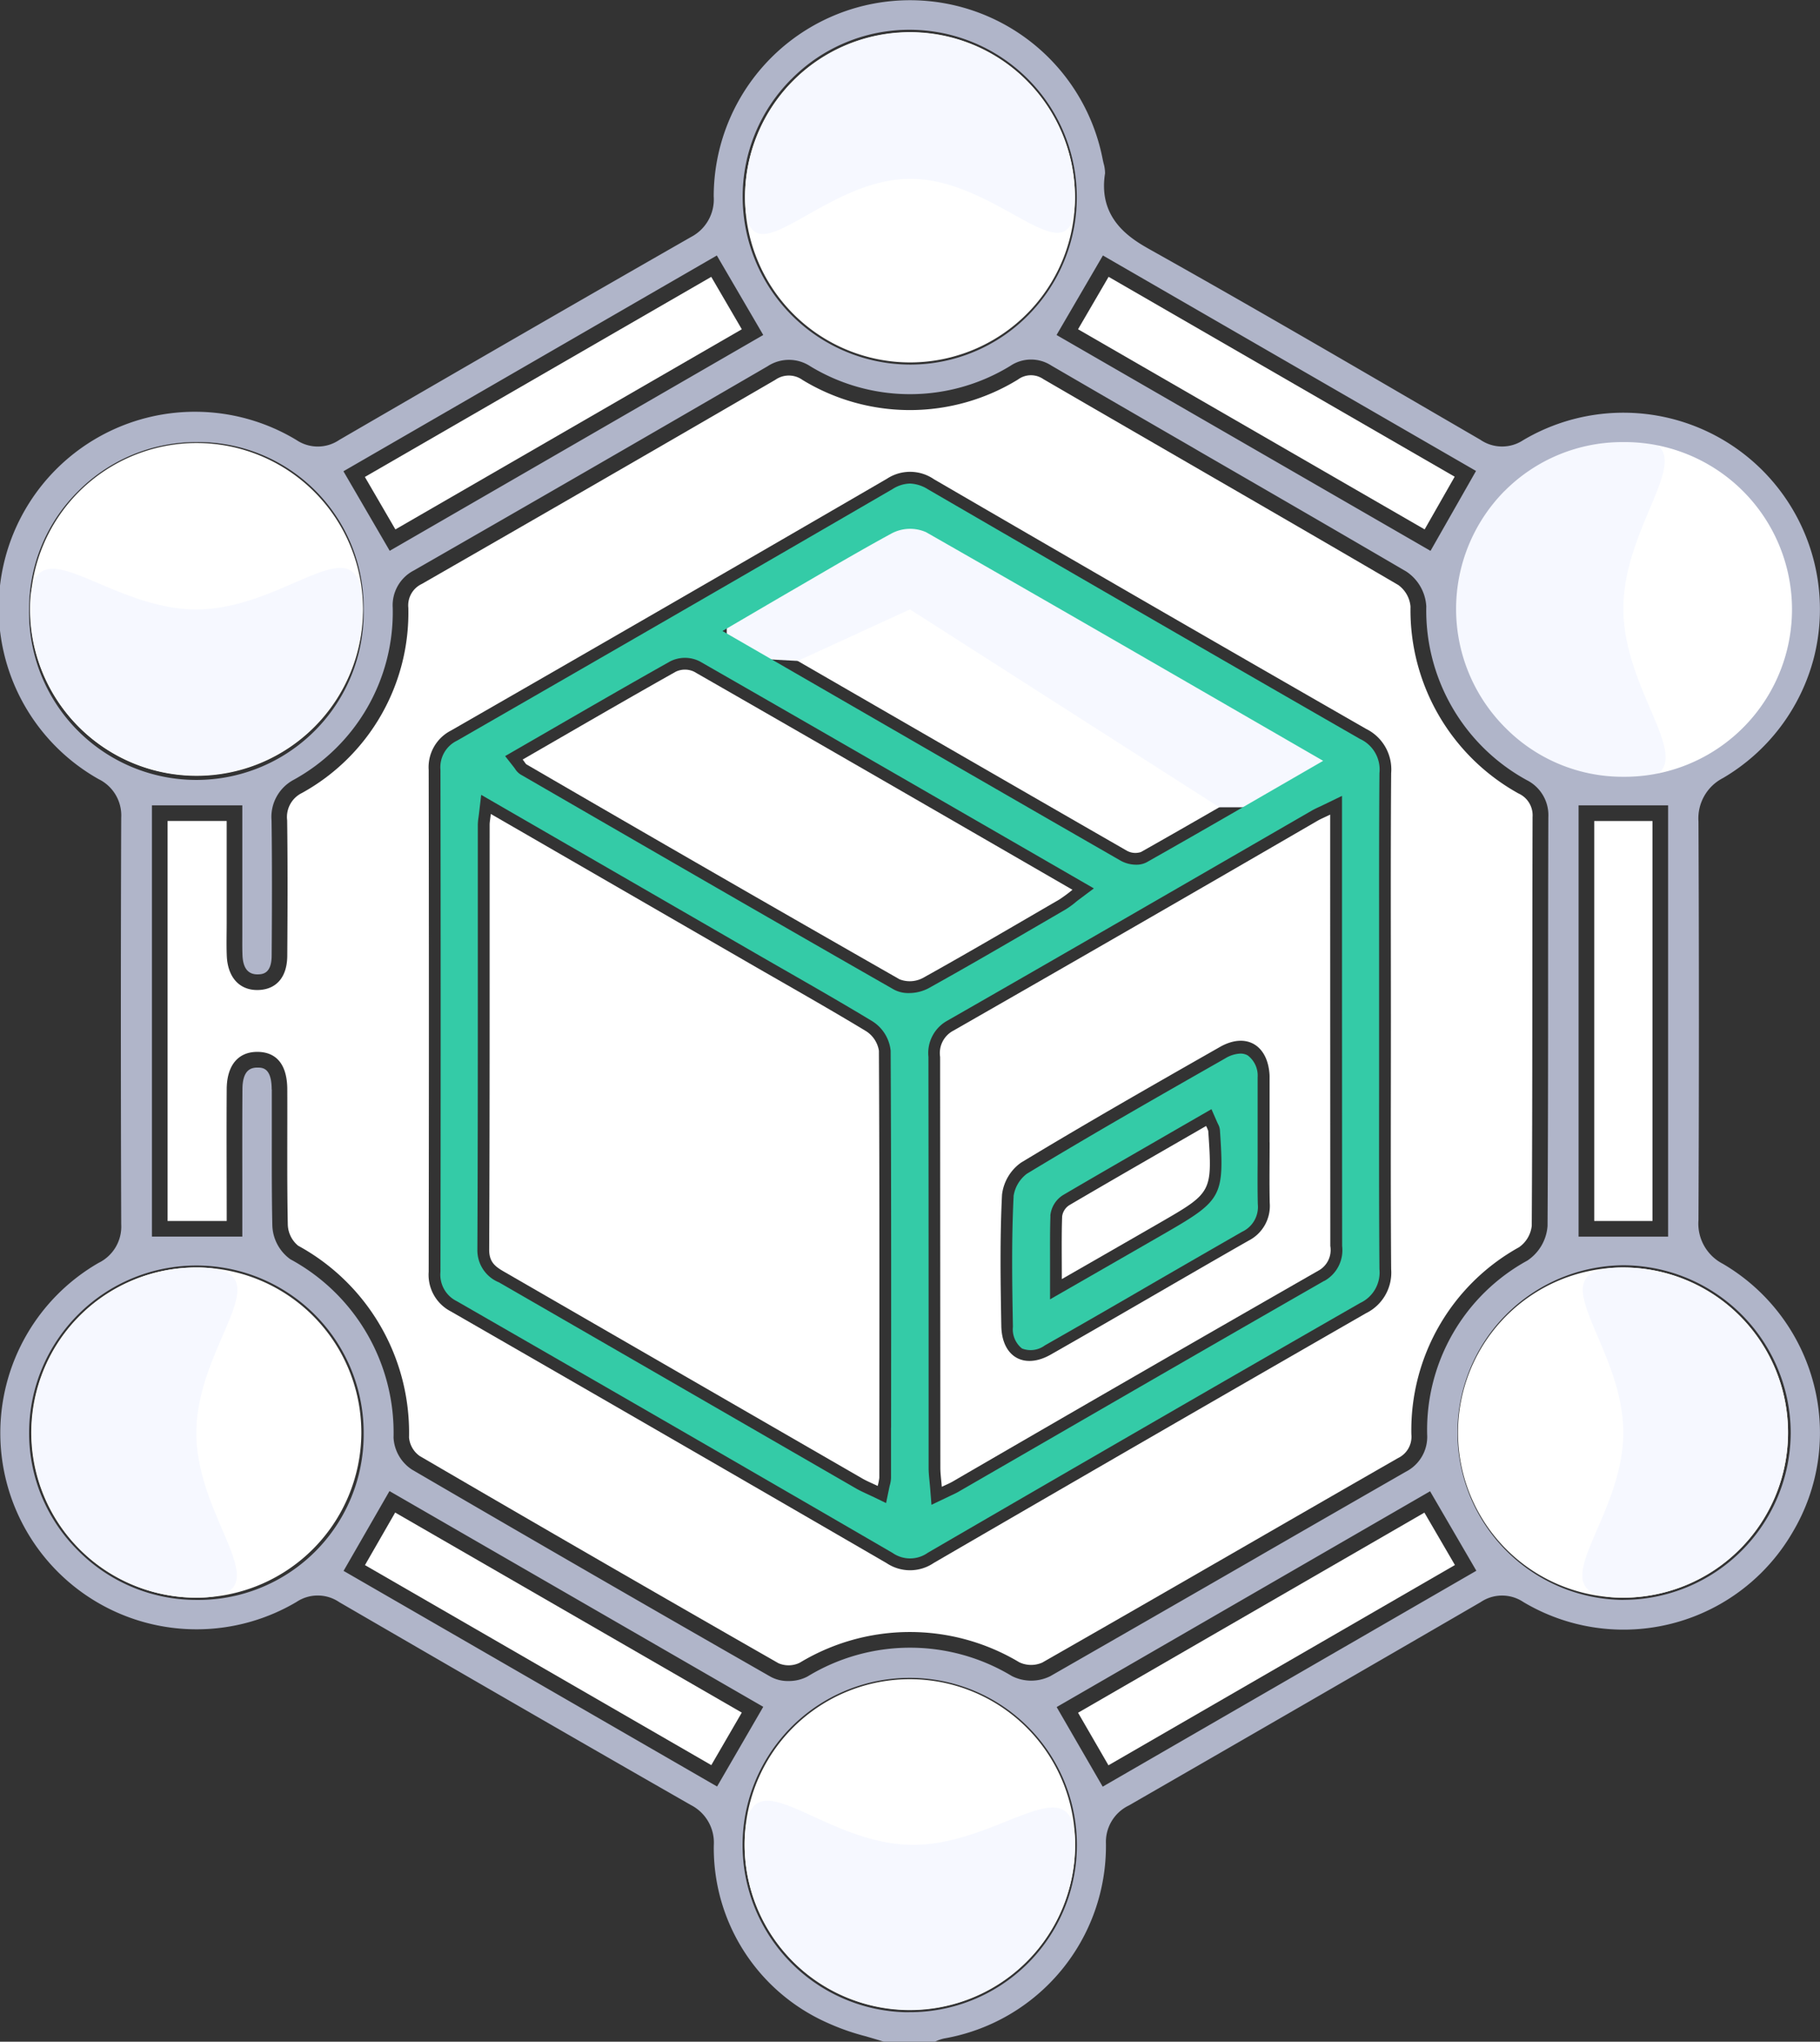
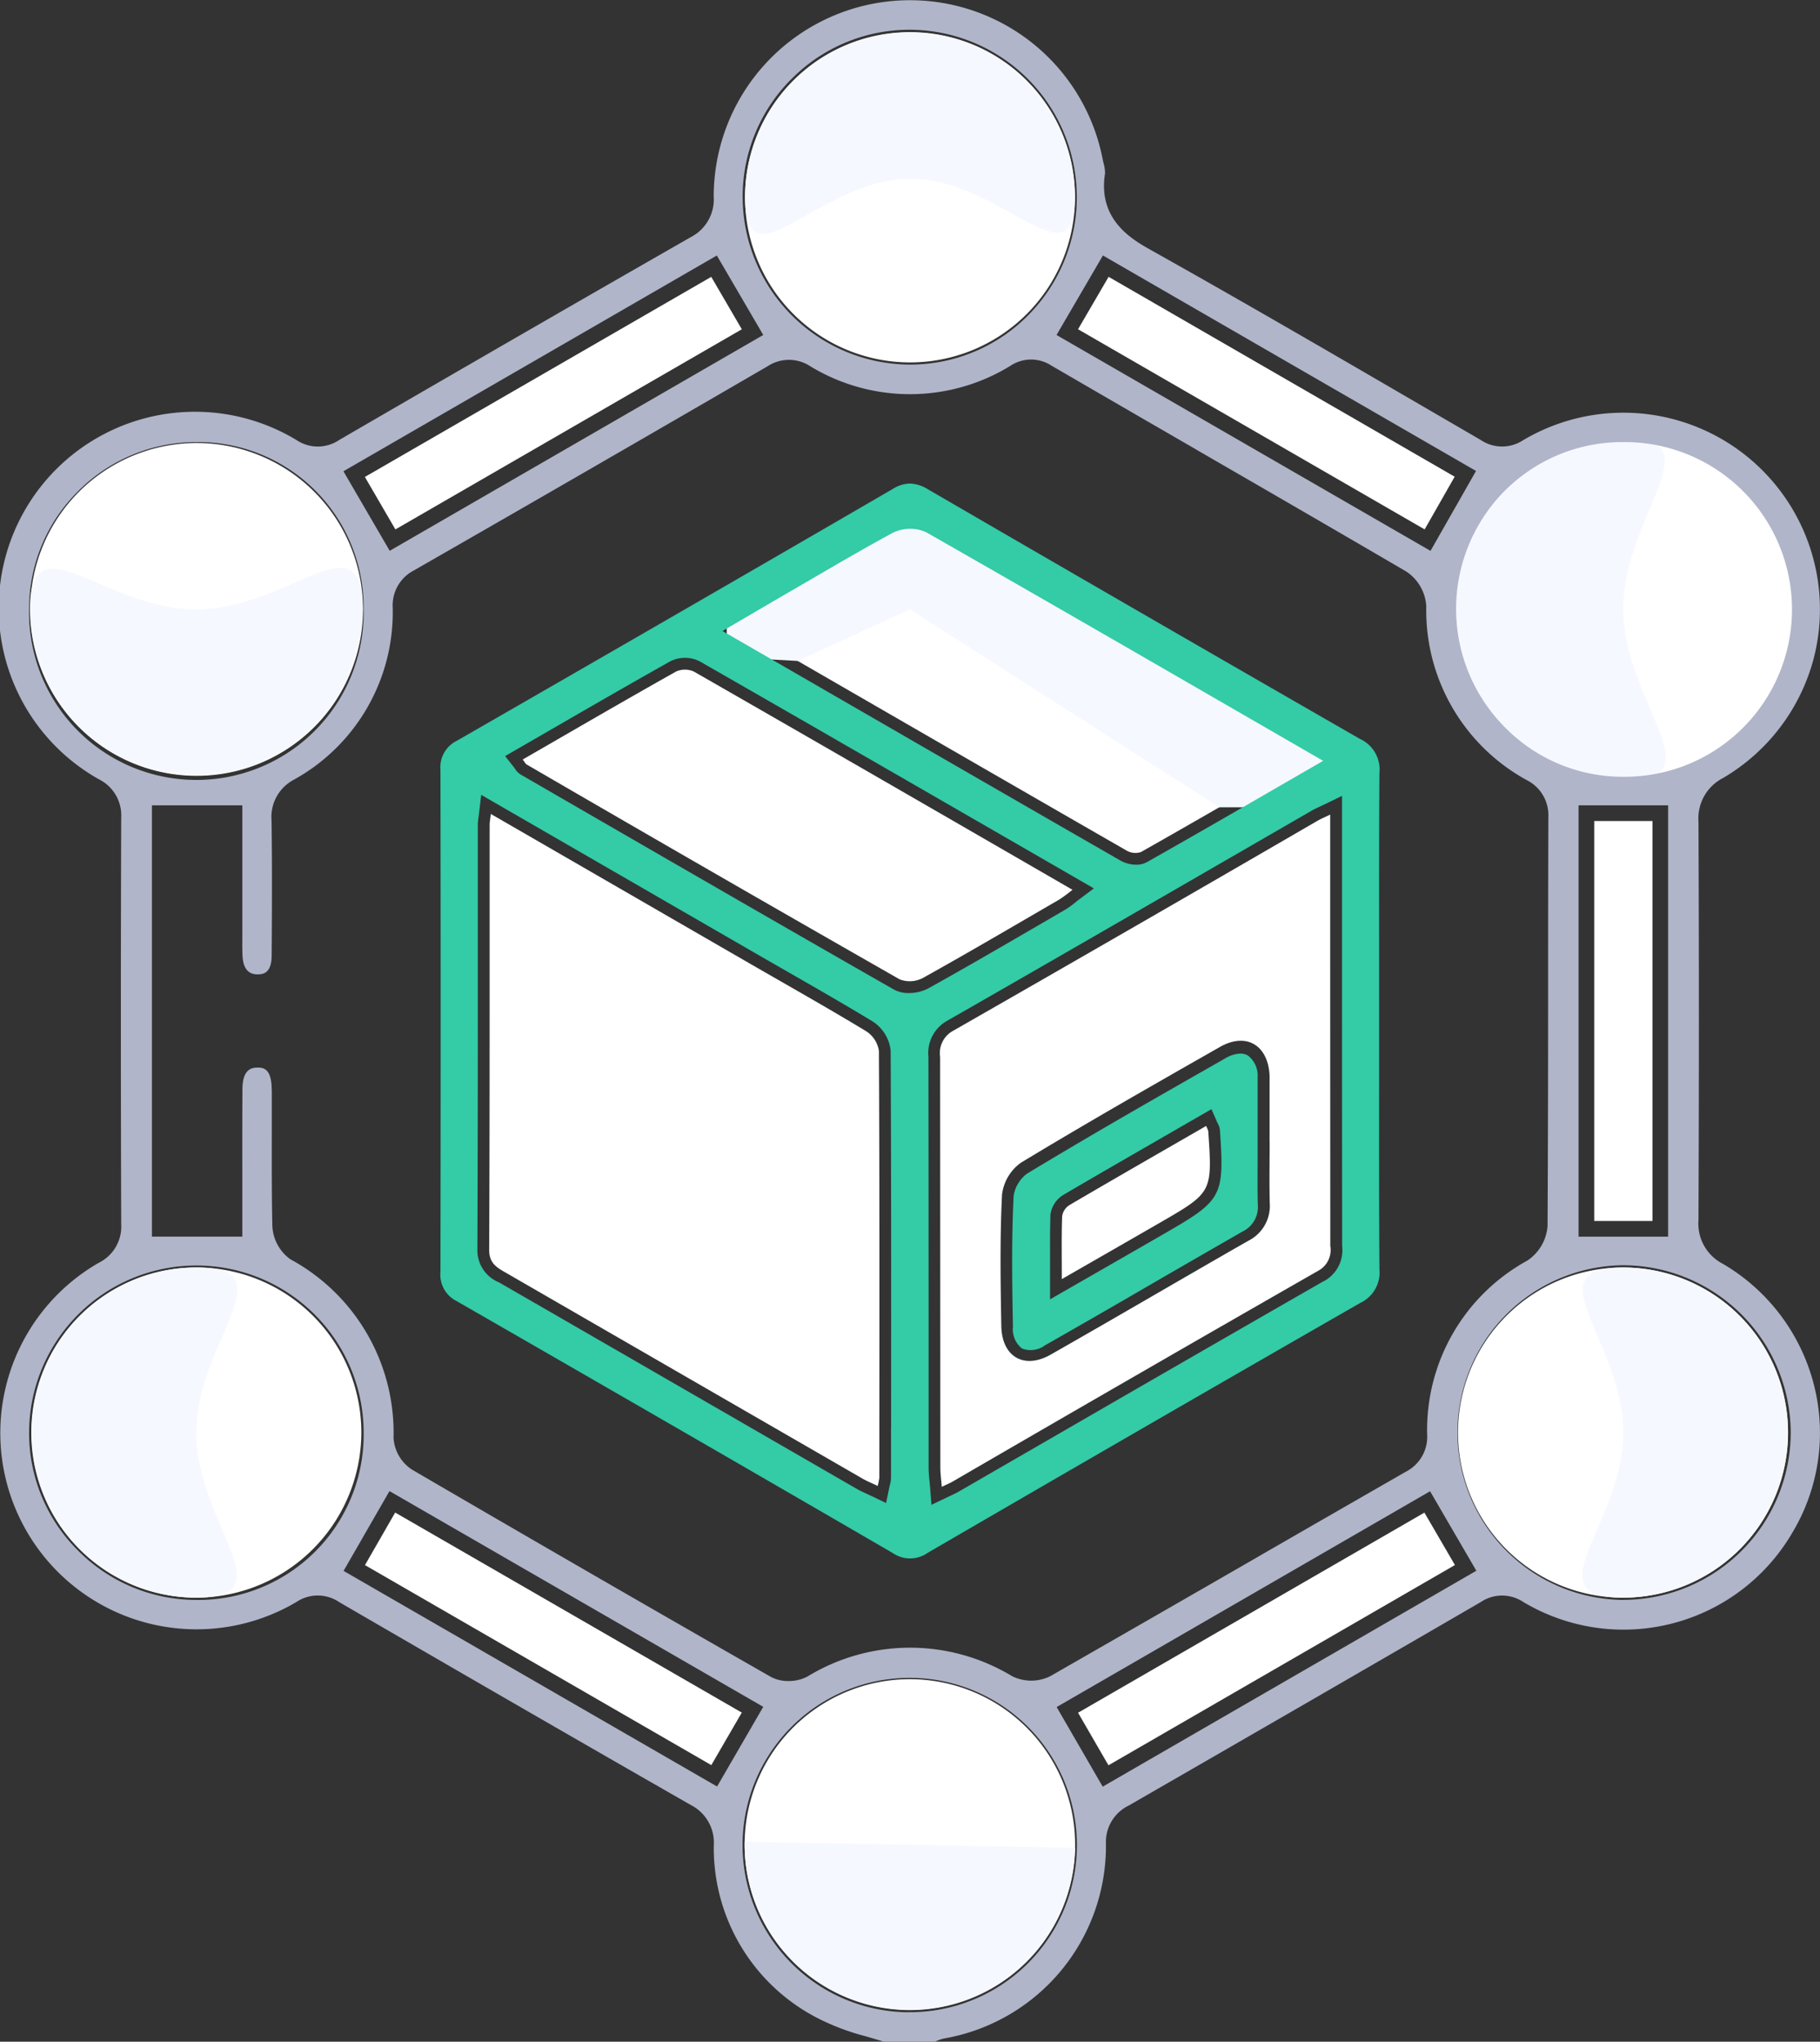
<svg xmlns="http://www.w3.org/2000/svg" id="Group_27679" data-name="Group 27679" width="100" height="112.143" viewBox="0 0 100 112.143">
  <rect x="0" y="0" width="100" height="112.143" fill="#333333" stroke="none" />
  <defs>
    <clipPath id="clip-path">
      <rect id="Rectangle_11280" data-name="Rectangle 11280" width="100" height="112.143" fill="none" />
    </clipPath>
  </defs>
  <g id="Group_27678" data-name="Group 27678" clip-path="url(#clip-path)">
    <path id="Path_12272" data-name="Path 12272" d="M195.329,179.984a9.067,9.067,0,0,1,0-18.135,9.067,9.067,0,1,1,0,18.135" transform="translate(-106.152 -92.23)" fill="#fff" />
    <path id="Path_12273" data-name="Path 12273" d="M204.356,179.984c-5.038,0,.014-4.033.015-9.067,0-5-4.992-9.073-.017-9.068a9.067,9.067,0,1,1,0,18.135" transform="translate(-115.179 -92.23)" fill="#f6f8ff" />
    <path id="Path_12274" data-name="Path 12274" d="M113.27,223.685a9.08,9.08,0,1,1-8.789-9.259,9.084,9.084,0,0,1,8.789,9.259" transform="translate(-54.199 -122.189)" fill="#fff" />
-     <path id="Path_12275" data-name="Path 12275" d="M113.27,232.532a9.08,9.08,0,1,1-18.157-.336c.117-5.095,3.984.041,9.082.169,4.932.123,9.194-4.78,9.075.166" transform="translate(-54.199 -131.036)" fill="#f6f8ff" />
+     <path id="Path_12275" data-name="Path 12275" d="M113.27,232.532a9.08,9.08,0,1,1-18.157-.336" transform="translate(-54.199 -131.036)" fill="#f6f8ff" />
    <path id="Path_12276" data-name="Path 12276" d="M13.05,179.984a9.068,9.068,0,1,1,9.082-9.018,9.093,9.093,0,0,1-9.082,9.018" transform="translate(-2.278 -92.23)" fill="#fff" />
    <path id="Path_12277" data-name="Path 12277" d="M13.05,179.984a9.068,9.068,0,1,1,.066-18.136c4.984.018-.037,4.058-.051,9.068-.013,5.029,5.026,9.079-.015,9.068" transform="translate(-2.278 -92.23)" fill="#f6f8ff" />
    <path id="Path_12278" data-name="Path 12278" d="M185.424,65.329a9.438,9.438,0,0,1,18.876-.075,9.438,9.438,0,1,1-18.876.075" transform="translate(-105.664 -31.839)" fill="#fff" />
    <path id="Path_12279" data-name="Path 12279" d="M185.424,65.329a9.367,9.367,0,0,1,9.38-9.456c5.215-.017.028,4.241.055,9.438.027,5.153,5.195,9.4.022,9.439a9.467,9.467,0,0,1-9.457-9.421" transform="translate(-105.664 -31.839)" fill="#f6f8ff" />
    <path id="Path_12280" data-name="Path 12280" d="M95.167,13.184a9.064,9.064,0,1,1,9.1,9.045,9.074,9.074,0,0,1-9.1-9.045" transform="translate(-54.231 -2.322)" fill="#fff" />
    <path id="Path_12281" data-name="Path 12281" d="M95.167,13.184a9.064,9.064,0,1,1,18.128-.066c.023,5-4.064-.99-9.061-.975s-9.042,6.056-9.067,1.041" transform="translate(-54.231 -2.322)" fill="#f6f8ff" />
    <path id="Path_12282" data-name="Path 12282" d="M12.977,56.57A9.139,9.139,0,0,1,13,74.849a9.139,9.139,0,1,1-.025-18.279" transform="translate(-2.184 -32.236)" fill="#fff" />
    <path id="Path_12283" data-name="Path 12283" d="M12.97,74.8c5.08,0,9.135-5.105,9.139-.032a9.139,9.139,0,1,1-18.278.025c-.014-5.013,4.1.01,9.139.007" transform="translate(-2.184 -41.326)" fill="#f6f8ff" />
    <path id="Path_12284" data-name="Path 12284" d="M98.482,84.182a10.655,10.655,0,0,0,1.18-8.133,10.779,10.779,0,0,0-5.007-6.636,2.481,2.481,0,0,1-1.332-2.4c.031-7.342.031-14.706,0-21.888a2.487,2.487,0,0,1,1.346-2.389,10.808,10.808,0,0,0,5-6.627A10.8,10.8,0,0,0,83.688,24.179a2.106,2.106,0,0,1-2.35-.025l-3.2-1.86c-4.845-2.819-9.854-5.734-14.878-8.547-1.033-.579-2.956-1.655-2.543-4.225a2.049,2.049,0,0,0-.083-.561c-.017-.074-.034-.148-.049-.222a10.784,10.784,0,0,0-21.37,2.054,2.327,2.327,0,0,1-1.246,2.224c-5.751,3.289-11.892,6.831-19.327,11.146a2.1,2.1,0,0,1-2.349.009A10.784,10.784,0,1,0,5.415,42.793,2.218,2.218,0,0,1,6.66,44.91c-.026,7.31-.026,14.824,0,22.334a2.217,2.217,0,0,1-1.241,2.121A10.783,10.783,0,1,0,16.292,87.989,2.1,2.1,0,0,1,18.639,88c7.39,4.289,13.531,7.832,19.326,11.147a2.318,2.318,0,0,1,1.255,2.208,10.494,10.494,0,0,0,6.171,9.719,12.779,12.779,0,0,0,2.188.775c.333.1.666.193.995.3h2.789a2.179,2.179,0,0,1,.52-.184,10.732,10.732,0,0,0,8.883-10.7,2.222,2.222,0,0,1,1.266-2.1C68.855,95.236,75.176,91.586,81.354,88a2.1,2.1,0,0,1,2.347-.006,10.742,10.742,0,0,0,14.781-3.811m-15.826-57.2a9.112,9.112,0,0,1,6.487-2.7,9.192,9.192,0,1,1,.077,18.383h-.065a9.061,9.061,0,0,1-6.405-2.655,9.219,9.219,0,0,1-.095-13.031m9,40.945h-4.92V44.236h4.92ZM14.927,59.839c0-1.2-.511-1.2-.782-1.2-.354,0-.817.123-.824,1.18-.011,1.64-.009,3.281-.007,4.935l0,3.169H8.347V44.235h4.967v6.483c0,.186,0,.372,0,.558,0,.434-.006.809.009,1.187.027.718.309,1.066.845,1.056.244-.007.751-.021.758-1.02.017-2.238.029-4.871-.006-7.43a2.312,2.312,0,0,1,1.228-2.243,10.508,10.508,0,0,0,5.43-9.446,2.153,2.153,0,0,1,1.171-2.052c6.443-3.694,12.978-7.465,19.425-11.21a2.131,2.131,0,0,1,2.348,0,10.553,10.553,0,0,0,10.988-.02,2.041,2.041,0,0,1,2.254-.02q3.855,2.241,7.717,4.471l.513.3c3.7,2.138,7.523,4.35,11.273,6.542a2.459,2.459,0,0,1,1.1,1.911,10.618,10.618,0,0,0,5.515,9.544,2.154,2.154,0,0,1,1.192,2.033q-.014,4.519-.013,9.037v.07c0,4.376-.006,8.9-.031,13.353a2.5,2.5,0,0,1-1.109,1.9,10.6,10.6,0,0,0-5.506,9.543,2.154,2.154,0,0,1-1.168,2.053Q73.3,83.1,69.369,85.364L69,85.579q-5.648,3.254-11.3,6.492a2.36,2.36,0,0,1-2.1-.01,10.825,10.825,0,0,0-11.231.023,2.188,2.188,0,0,1-1.047.249,1.98,1.98,0,0,1-.967-.228c-6.523-3.727-13.158-7.558-19.721-11.386a2.24,2.24,0,0,1-1.011-1.755,10.827,10.827,0,0,0-5.674-9.8,2.382,2.382,0,0,1-.986-1.861c-.034-1.641-.031-3.306-.029-4.917v-.043c0-.834,0-1.669,0-2.5M60.6,14.032l20.5,11.836-2.5,4.389L58.052,18.4ZM43.477,4.351A9.112,9.112,0,0,1,49.96,1.635,9.2,9.2,0,0,1,56.5,17.31a9.108,9.108,0,0,1-6.478,2.716,9.224,9.224,0,0,1-9.216-9.162,9.124,9.124,0,0,1,2.668-6.513m-4.087,9.683L41.937,18.4,21.413,30.254,18.87,25.885ZM1.6,33.469A9.076,9.076,0,0,1,4.274,27a9.153,9.153,0,0,1,6.518-2.718,9.08,9.08,0,0,1,9.186,9.163A9.191,9.191,0,1,1,1.6,33.469m9.2,54.41h-.02a9.145,9.145,0,0,1-6.512-2.733A9.071,9.071,0,0,1,1.6,78.667a9.191,9.191,0,1,1,18.382.068,9.084,9.084,0,0,1-9.185,9.144m28.417,10.14L18.878,86.283,21.4,81.9l.187.108,20.35,11.742L39.4,98.127Zm17.1,9.98a9.177,9.177,0,0,1-6.359,2.525c-.083,0-.167,0-.251,0A9.185,9.185,0,1,1,56.314,108m4.274-9.865-2.53-4.372L78.576,81.91l2.542,4.366Zm28.6-10.256h-.005a9.192,9.192,0,0,1-.01-18.383,9.23,9.23,0,0,1,9.218,9.2,9.208,9.208,0,0,1-9.2,9.179" transform="translate(0 0)" fill="#b0b5c9" />
-     <path id="Path_12285" data-name="Path 12285" d="M24.654,94.369H21.407V72.4h3.247v5.623c0,.593-.018,1.187.006,1.779.047,1.2.712,1.911,1.73,1.882.988-.028,1.584-.7,1.593-1.874.018-2.482.027-4.966-.006-7.448a1.467,1.467,0,0,1,.813-1.5A11.31,11.31,0,0,0,34.635,60.69a1.3,1.3,0,0,1,.739-1.309Q45.1,53.8,54.8,48.168a1.287,1.287,0,0,1,1.494.008,11.349,11.349,0,0,0,11.833-.021,1.2,1.2,0,0,1,1.4-.025c6.5,3.777,13.014,7.516,19.5,11.308a1.633,1.633,0,0,1,.672,1.183,11.512,11.512,0,0,0,5.931,10.266,1.317,1.317,0,0,1,.776,1.294c-.022,7.485,0,14.971-.045,22.456a1.655,1.655,0,0,1-.7,1.176,11.49,11.49,0,0,0-5.915,10.272,1.3,1.3,0,0,1-.736,1.31c-6.519,3.737-13.019,7.508-19.546,11.232a1.517,1.517,0,0,1-1.26-.018,11.7,11.7,0,0,0-12.065.026,1.4,1.4,0,0,1-1.167.026q-9.883-5.647-19.715-11.383a1.4,1.4,0,0,1-.584-1.019,11.693,11.693,0,0,0-6.091-10.53,1.557,1.557,0,0,1-.569-1.142c-.051-2.482-.019-4.965-.029-7.448-.006-1.345-.582-2.051-1.638-2.057s-1.681.734-1.69,2.035c-.016,2.4,0,4.8,0,7.25M88.622,83.448c0-4.557-.02-9.115.014-13.672a2.483,2.483,0,0,0-1.37-2.432Q75.371,60.522,63.517,53.63a2.315,2.315,0,0,0-2.585-.028Q48.978,60.545,36.989,67.427A2.262,2.262,0,0,0,35.753,69.6q.024,13.783,0,27.566a2.26,2.26,0,0,0,1.224,2.175q11.984,6.89,23.942,13.826a2.316,2.316,0,0,0,2.586-.014q11.858-6.886,23.749-13.716a2.484,2.484,0,0,0,1.382-2.424c-.034-4.52-.014-9.04-.014-13.561" transform="translate(-12.199 -27.306)" fill="#fff" />
    <path id="Path_12286" data-name="Path 12286" d="M137.7,38.229l1.679-2.88,19.015,10.979-1.65,2.894L137.7,38.229" transform="translate(-78.467 -20.144)" fill="#fff" />
    <path id="Path_12287" data-name="Path 12287" d="M139.374,207.025l-1.668-2.883,19.03-10.992,1.677,2.879-19.038,11" transform="translate(-78.472 -110.067)" fill="#fff" />
    <rect id="Rectangle_11279" data-name="Rectangle 11279" width="3.2" height="21.968" transform="translate(87.595 45.096)" fill="#fff" />
    <path id="Path_12288" data-name="Path 12288" d="M65.639,35.353l1.679,2.879L48.284,49.225l-1.677-2.882,19.032-10.99" transform="translate(-26.559 -20.146)" fill="#fff" />
    <path id="Path_12289" data-name="Path 12289" d="M67.322,204.129l-1.674,2.884-19.03-10.986,1.66-2.887,19.044,10.988" transform="translate(-26.565 -110.061)" fill="#fff" />
    <path id="Path_12290" data-name="Path 12290" d="M62.575,103.935l14.184,8.191c2.148,1.24,4.31,2.455,6.431,3.738a1.561,1.561,0,0,1,.708,1.078c.039,7.818.027,15.636.022,23.453a2.975,2.975,0,0,1-.09.45c-.311-.15-.6-.266-.862-.419q-9.81-5.659-19.618-11.321c-.493-.284-.869-.521-.866-1.239.034-7.781.022-15.562.025-23.342,0-.138.03-.276.066-.591" transform="translate(-35.606 -59.227)" fill="#fff" />
    <path id="Path_12291" data-name="Path 12291" d="M141.517,104.013v1.024q0,11.337.006,22.673a1.292,1.292,0,0,1-.661,1.358q-10.069,5.762-20.1,11.587c-.152.088-.317.154-.586.283-.034-.423-.08-.738-.08-1.052q-.006-11.281-.012-22.562a1.392,1.392,0,0,1,.73-1.443q10.022-5.732,20.008-11.528c.158-.091.328-.162.7-.34m-3.336,18v-3.439c0-.074,0-.148,0-.222-.078-1.678-1.285-2.4-2.739-1.568-3.659,2.084-7.319,4.17-10.921,6.35a2.521,2.521,0,0,0-1.041,1.758c-.12,2.4-.082,4.806-.039,7.209.03,1.7,1.253,2.406,2.718,1.573,3.628-2.064,7.227-4.178,10.852-6.249a2.142,2.142,0,0,0,1.179-2.083c-.026-1.109-.006-2.219-.006-3.328" transform="translate(-68.429 -59.272)" fill="#fff" />
    <path id="Path_12292" data-name="Path 12292" d="M125.7,81.124c-3.018,1.741-5.858,3.39-8.716,5.005a.964.964,0,0,1-.793-.078c-6.92-3.975-13.831-7.969-20.919-12.061,1.059-.619,1.987-1.164,2.918-1.7,1.792-1.037,3.572-2.1,5.391-3.082a1.551,1.551,0,0,1,1.272-.079c6.9,3.938,13.78,7.919,20.847,12" transform="translate(-54.29 -39.332)" fill="#fff" />
    <path id="Path_12293" data-name="Path 12293" d="M96.728,73.185l6.169-2.83,17,10.87h4.418l1.685-2.538L102.89,64.724,92.833,70.355v2.619Z" transform="translate(-52.901 -36.883)" fill="#f6f8ff" />
    <path id="Path_12294" data-name="Path 12294" d="M66.77,90.444c2.831-1.632,5.613-3.251,8.418-4.828a1.18,1.18,0,0,1,.989,0c6.9,3.953,13.789,7.934,20.8,11.984a8.6,8.6,0,0,1-.718.531c-2.5,1.45-4.985,2.913-7.507,4.315a1.542,1.542,0,0,1-1.275.072q-10.269-5.86-20.491-11.8c-.059-.034-.092-.113-.22-.275" transform="translate(-38.049 -48.727)" fill="#fff" />
    <path id="Path_12296" data-name="Path 12296" d="M129.368,142.38c-.123,2.445-.078,4.953-.038,7.165a1.344,1.344,0,0,0,.5,1.192,1.311,1.311,0,0,0,1.251-.168q2.911-1.657,5.807-3.342,2.519-1.458,5.044-2.907a1.5,1.5,0,0,0,.853-1.507c-.018-.782-.014-1.572-.009-2.336q0-.5,0-1.008v-3.506c0-.042,0-.083,0-.126a1.389,1.389,0,0,0-.546-1.2.809.809,0,0,0-.395-.1,1.733,1.733,0,0,0-.834.261c-3.572,2.034-7.265,4.137-10.906,6.341a1.892,1.892,0,0,0-.731,1.238m2.021,1.074a1.5,1.5,0,0,1,.7-1.142c1.977-1.161,3.965-2.3,5.988-3.47l2.166-1.248.289.659c.035.08.059.131.076.166a.838.838,0,0,1,.1.324c.246,3.636.135,3.847-2.984,5.647-1.184.683-2.369,1.363-3.626,2.085l-2.724,1.564v-1.115c0-.341,0-.668,0-.985,0-.863-.007-1.678.021-2.484" transform="translate(-73.675 -76.668)" fill="#34cba7" />
    <path id="Path_12298" data-name="Path 12298" d="M106.8,75.785C99.69,71.7,92.142,67.345,83.052,62.068a1.993,1.993,0,0,0-1-.321,1.853,1.853,0,0,0-.936.293c-7.125,4.139-14.733,8.533-23.944,13.828a1.621,1.621,0,0,0-.913,1.607c.015,9.024.015,18.3,0,27.569a1.622,1.622,0,0,0,.9,1.614c9.162,5.268,16.77,9.661,23.943,13.827a1.682,1.682,0,0,0,1.939-.013c8.881-5.158,16.651-9.645,23.752-13.717a1.847,1.847,0,0,0,1.058-1.86c-.025-3.3-.021-6.662-.018-9.91q0-1.829,0-3.656l0-3.671c0-3.279-.007-6.669.018-10.005a1.847,1.847,0,0,0-1.046-1.868M73.715,68.7c.666-.39,1.292-.756,1.92-1.119l1.248-.726c1.354-.789,2.753-1.6,4.158-2.365a2.169,2.169,0,0,1,1.9-.072c5.761,3.287,11.391,6.538,17.352,9.98l4.466,2.579-2.676,1.545c-2.416,1.4-4.7,2.714-7.013,4.022a1.19,1.19,0,0,1-.586.138,1.771,1.771,0,0,1-.847-.218c-5.985-3.438-11.962-6.89-18.054-10.408l-3.828-2.209Zm7.3,44.895,0,2.759a1.573,1.573,0,0,1-.06.39c-.013.052-.028.114-.044.191l-.167.81-.745-.36c-.1-.046-.192-.09-.284-.132-.2-.094-.416-.191-.62-.309l-8.307-4.794q-5.654-3.264-11.311-6.526a1.9,1.9,0,0,1-1.189-1.8c.026-5.887.025-11.873.024-17.662V80.485a2.93,2.93,0,0,1,.036-.393c.01-.073.022-.161.035-.272l.114-.975,15.035,8.682q.852.492,1.707.981c1.558.893,3.169,1.817,4.736,2.764A2.173,2.173,0,0,1,80.995,92.9c.034,6.9.029,13.915.024,20.7M82,89.733a1.682,1.682,0,0,1-.828-.194c-6.13-3.5-12.341-7.089-18.349-10.562l-2.145-1.24a.957.957,0,0,1-.314-.311c-.023-.033-.051-.073-.091-.124l-.46-.586L62.3,75.28c2.155-1.245,4.382-2.531,6.58-3.766a1.8,1.8,0,0,1,1.626,0c5.832,3.341,11.523,6.626,17.549,10.1l4.106,2.37-.785.587c-.093.069-.176.134-.253.2a4.554,4.554,0,0,1-.527.376l-1.238.72c-2.049,1.193-4.169,2.427-6.279,3.6A2.321,2.321,0,0,1,82,89.733m22.814,15.809c-5.061,2.9-10.195,5.863-15.159,8.732l-4.941,2.854c-.115.066-.235.123-.391.195l-1.086.518-.074-.937c-.011-.138-.024-.265-.035-.383-.025-.247-.047-.48-.047-.719l0-7.522q0-7.52-.01-15.04a2.031,2.031,0,0,1,1.055-2c4.994-2.856,10.059-5.782,14.958-8.612l5.047-2.915c.114-.066.233-.123.413-.207l.324-.154.927-.45v6.344q0,9.191.007,18.382a1.928,1.928,0,0,1-.985,1.919" transform="translate(-32.058 -35.187)" fill="#34cba7" />
    <path id="Path_12299" data-name="Path 12299" d="M143.55,143.777a1.926,1.926,0,0,1,.118.272c.229,3.375.23,3.377-2.663,5.046-1.72.992-3.443,1.979-5.382,3.093,0-1.28-.021-2.364.018-3.447a.871.871,0,0,1,.383-.608c2.476-1.453,4.968-2.881,7.526-4.356" transform="translate(-77.281 -81.931)" fill="#fff" />
  </g>
</svg>